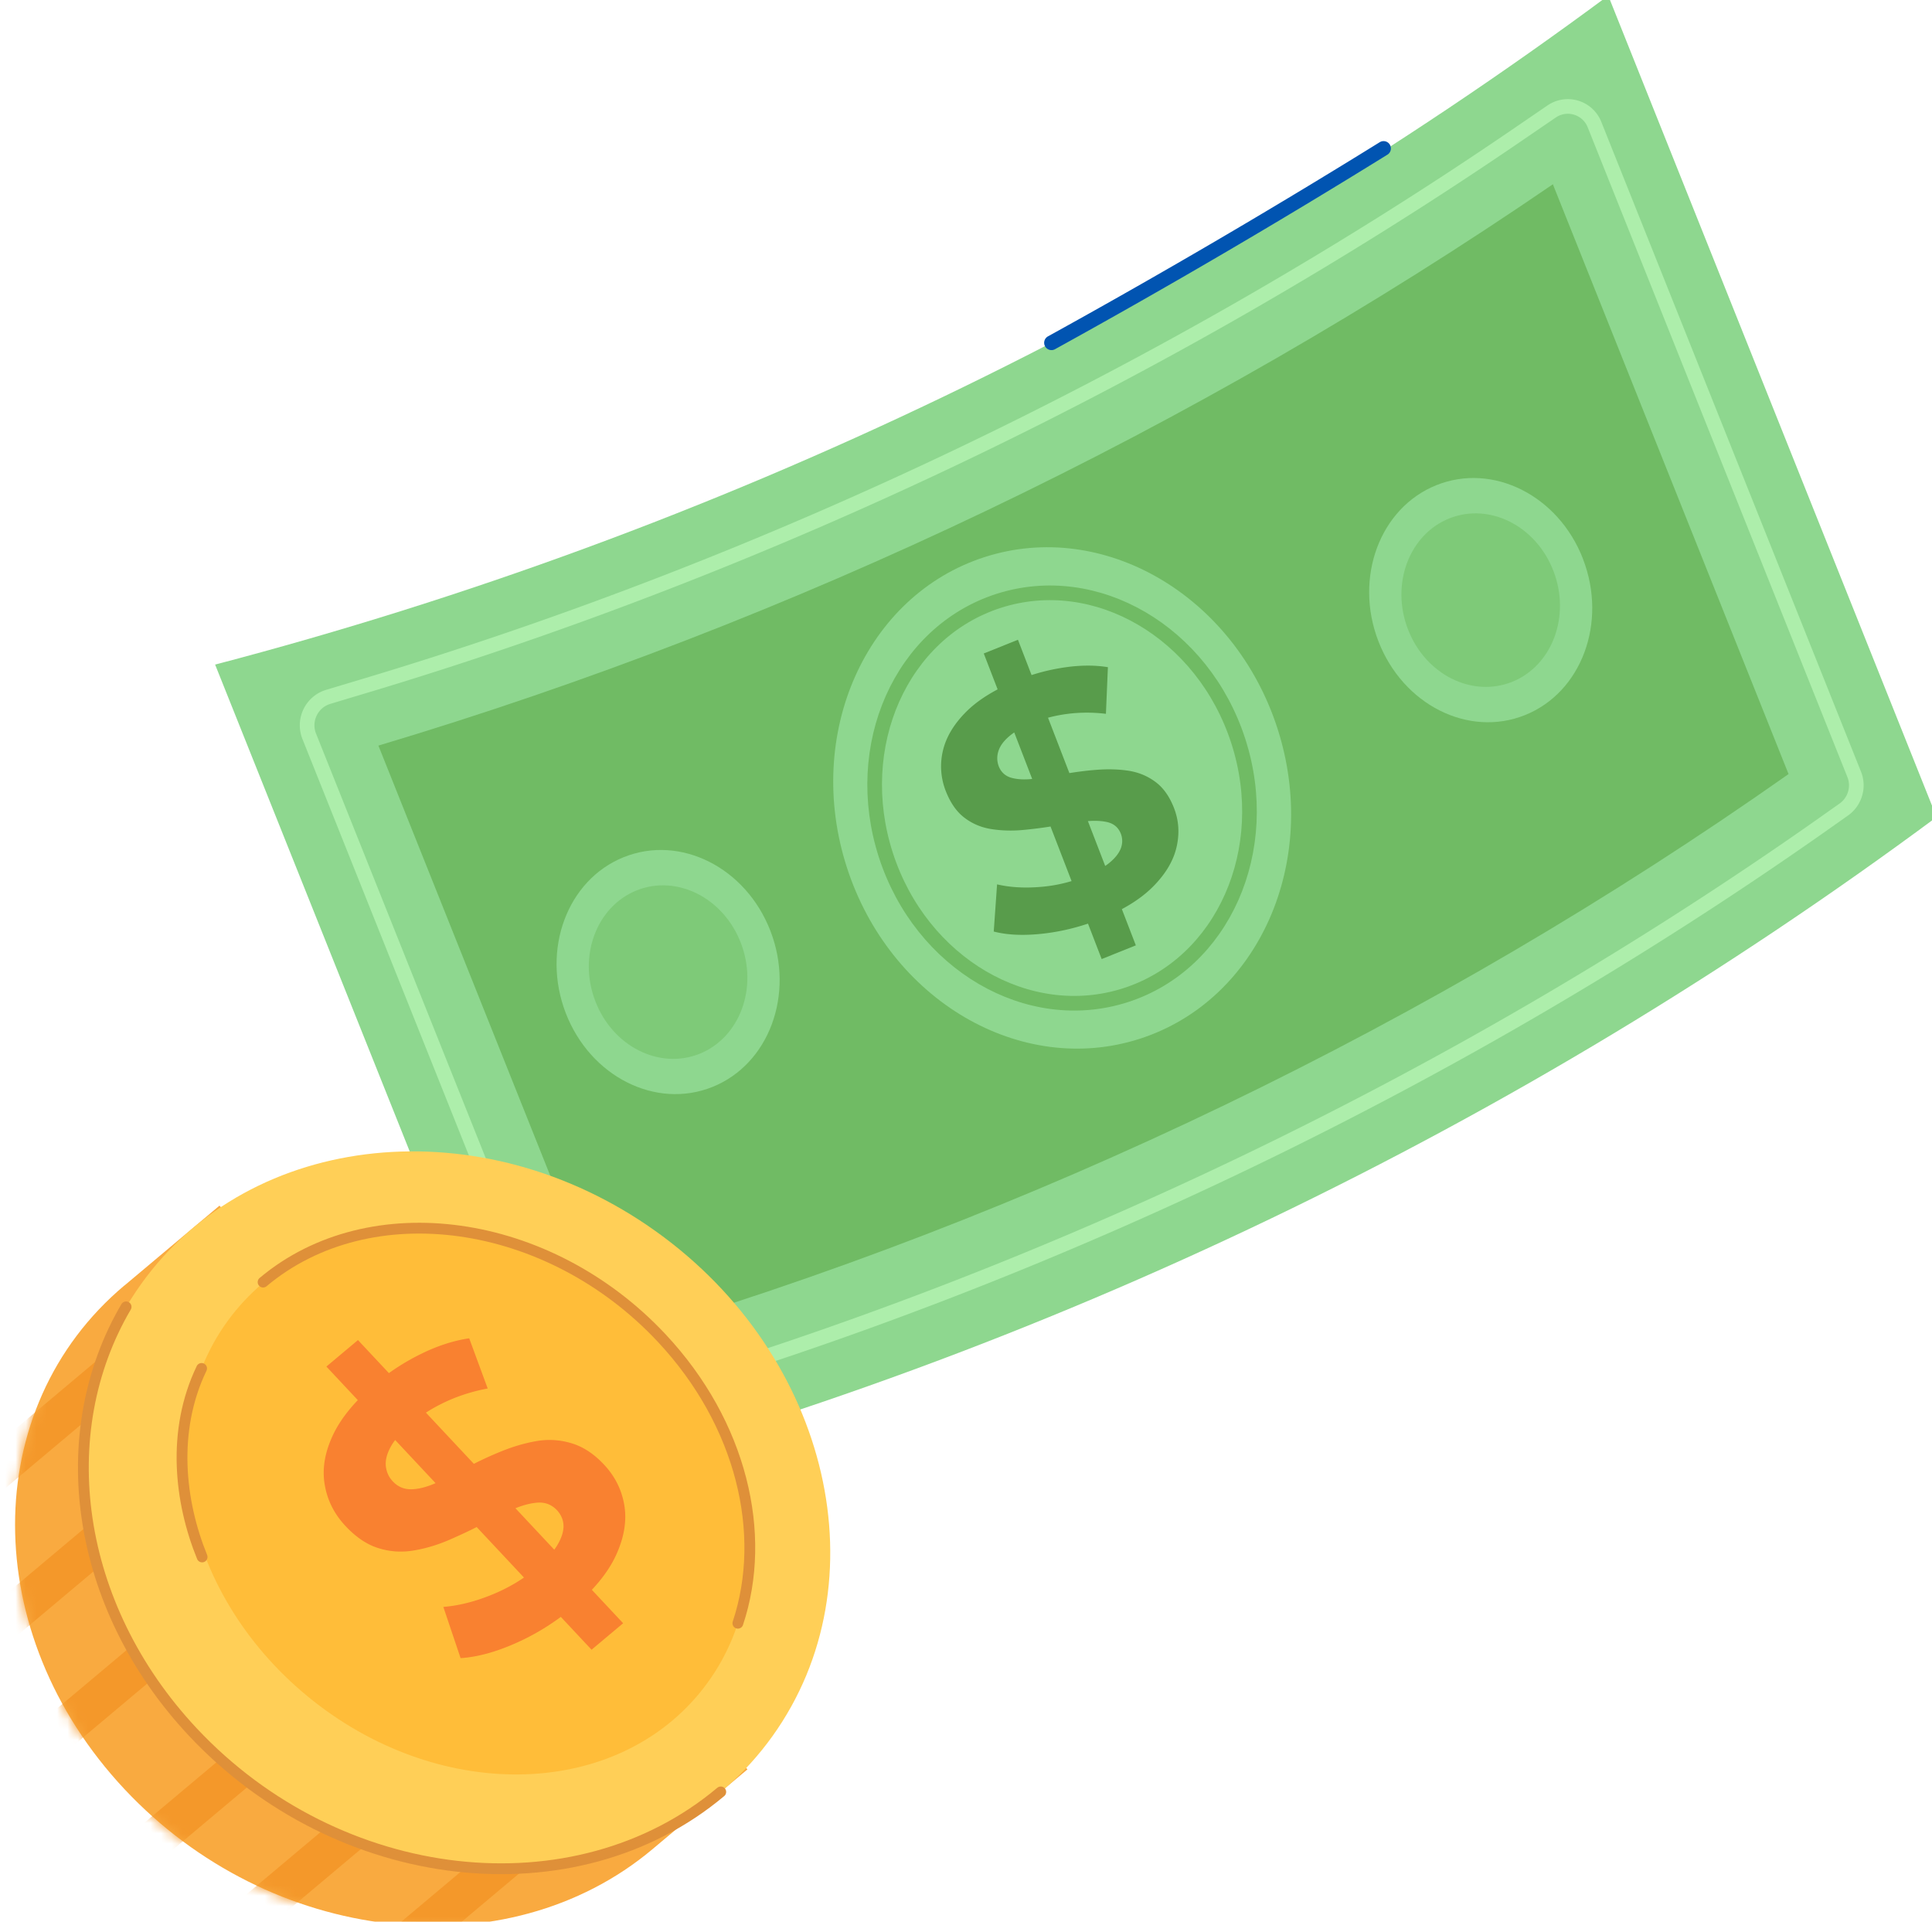
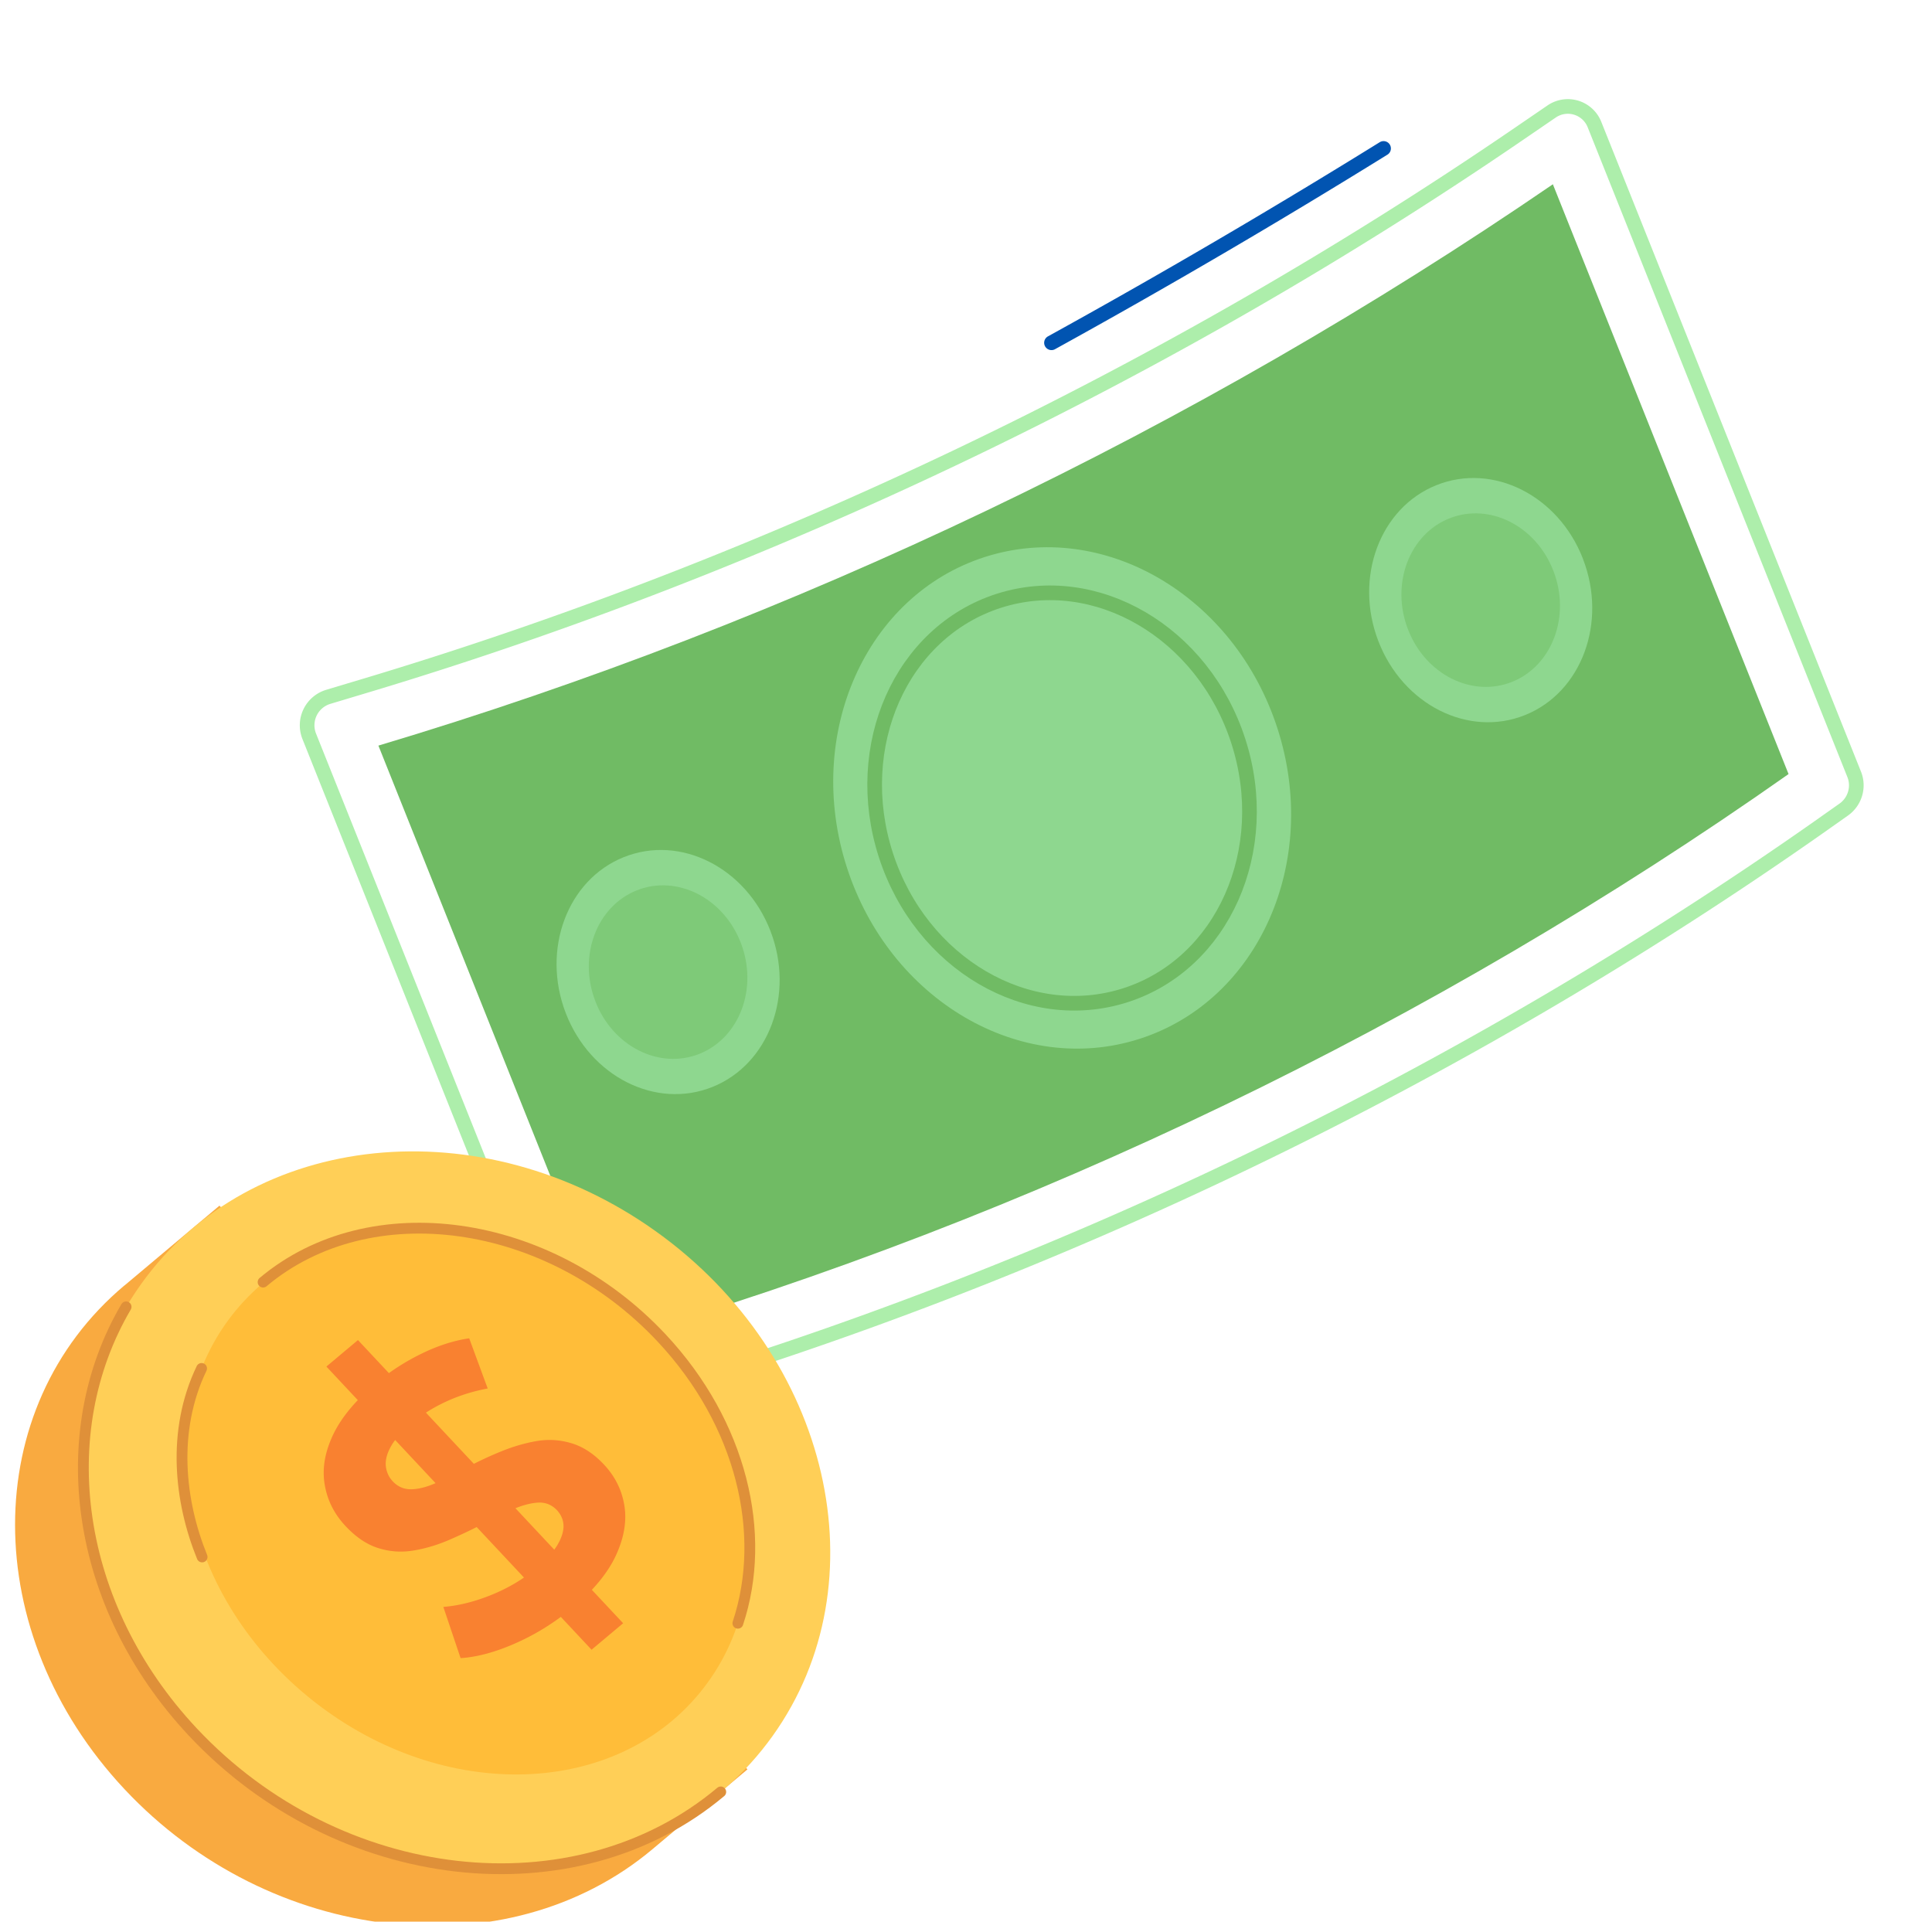
<svg xmlns="http://www.w3.org/2000/svg" width="186" height="185" viewBox="0 0 186 185" fill="none">
  <g clip-path="url(#clip0_1599_639)">
-     <path d="M20.71 63.98l31.61 79.08c48.141-12.61 93.931-34.6 134.121-64.4L154.831-.42c-40.19 29.8-85.98 51.79-134.12 64.4z" fill="#8ED78F" />
    <path d="M133.201 14.29A728.092 728.092 0 01101.23 33" stroke="#0154B1" stroke-width="1.41" stroke-linecap="round" stroke-linejoin="round" />
    <path d="M175.49 79.36c-34.58 24.35-74.22 43.45-114.65 55.25l-2.61.76a2.76 2.76 0 01-3.34-1.64L29.77 70.88a2.86 2.86 0 011.82-3.79l3.23-.97c39.08-11.68 77.62-30.1 111.45-53.26l3.1-2.12a2.76 2.76 0 014.14 1.26l25 62.55c.49 1.22.07 2.63-1.01 3.39l-2 1.41-.01.01z" stroke="#ADEEAB" stroke-width="1.41" stroke-linecap="round" stroke-linejoin="round" />
    <path d="M172.19 74.52c-34.23 24.1-72.92 42.74-112.92 54.42L36.43 71.78c39.91-11.93 78.54-30.39 113.07-54.04l22.69 56.78z" fill="#70BB64" />
    <path d="M109.734 100.003c11.449-3.692 17.383-17.064 13.254-29.869-4.128-12.804-16.756-20.192-28.204-16.501C83.335 57.324 77.4 70.697 81.53 83.501c4.128 12.805 16.756 20.193 28.204 16.502z" fill="#8ED78F" />
    <path d="M108.367 95.806c9.373-3.022 14.231-13.968 10.852-24.45-3.38-10.48-13.717-16.528-23.089-13.506-9.372 3.022-14.23 13.968-10.851 24.45 3.38 10.48 13.716 16.528 23.088 13.506z" stroke="#70BB64" stroke-width="1.41" stroke-linecap="round" stroke-linejoin="round" />
    <path d="M74.171 89.62c2.36 6.11-.14 12.84-5.58 15.02-5.44 2.19-11.76-.99-14.12-7.1-2.36-6.11.14-12.84 5.58-15.02 5.44-2.19 11.76.99 14.12 7.1z" fill="#8ED78F" />
    <path d="M71.32 90.77c1.68 4.34-.1 9.12-3.97 10.68-3.87 1.55-8.36-.71-10.03-5.05-1.68-4.34.1-9.12 3.97-10.68 3.87-1.55 8.36.71 10.03 5.05z" fill="#7ECA78" />
    <path d="M152.402 53.82c2.36 6.11-.14 12.84-5.58 15.02-5.44 2.19-11.76-.99-14.12-7.11-2.36-6.11.14-12.84 5.58-15.02 5.44-2.19 11.76.99 14.12 7.1v.01z" fill="#8ED78F" />
    <path d="M149.551 54.96c1.68 4.34-.1 9.12-3.97 10.68-3.87 1.55-8.36-.71-10.03-5.05-1.68-4.34.1-9.12 3.97-10.68 3.87-1.55 8.36.71 10.03 5.05z" fill="#7ECA78" />
-     <path d="M105.961 88.47c-1.82.73-3.67 1.2-5.53 1.41-1.86.21-3.45.14-4.76-.2l.32-4.54c1.21.28 2.57.37 4.09.25 1.51-.11 2.95-.45 4.32-1 1.04-.42 1.84-.86 2.41-1.33.56-.46.92-.93 1.1-1.4.17-.47.17-.93 0-1.39-.23-.58-.64-.95-1.25-1.11-.61-.15-1.35-.18-2.23-.08-.88.1-1.82.24-2.83.41-1.01.18-2.04.31-3.1.41-1.05.1-2.07.07-3.04-.08-.97-.15-1.84-.51-2.6-1.09-.76-.57-1.36-1.43-1.81-2.58a6.49 6.49 0 01-.28-3.85c.3-1.31 1.04-2.56 2.22-3.75 1.18-1.19 2.85-2.21 5-3.08 1.43-.58 2.91-.98 4.45-1.21 1.53-.23 2.94-.24 4.22-.03l-.19 4.49c-1.24-.15-2.45-.15-3.65 0-1.19.15-2.29.43-3.29.83-1.04.42-1.84.87-2.38 1.34-.55.47-.89.95-1.04 1.45-.15.49-.13.97.04 1.43.23.58.65.96 1.26 1.12.61.16 1.35.19 2.21.07.86-.11 1.8-.27 2.84-.45 1.03-.18 2.07-.32 3.12-.4 1.05-.08 2.05-.06 3 .08.96.14 1.83.48 2.61 1.05.78.56 1.39 1.41 1.83 2.54.48 1.23.55 2.5.24 3.81-.31 1.31-1.06 2.56-2.25 3.76-1.19 1.2-2.86 2.24-5.01 3.1l-.04.02zm.1 3.86l-11.35-29.42 3.29-1.32 11.35 29.42-3.29 1.32z" fill="#589C4B" />
    <path d="M11.99 123.75l9.14-7.68 50.83 54.27-9.14 7.68c-14.04 11.79-36.8 9.21-50.84-5.78-14.04-14.99-14.04-36.7 0-48.49h.01z" fill="#F9AA40" />
    <mask id="mask0_1599_639" style="mask-type:luminance" maskUnits="userSpaceOnUse" x="1" y="116" width="71" height="70">
      <path d="M11.99 123.75l9.14-7.68 50.83 54.27-9.14 7.68c-14.04 11.79-36.8 9.21-50.84-5.78-14.04-14.99-14.04-36.7 0-48.49h.01z" fill="#fff" />
    </mask>
    <g mask="url(#mask0_1599_639)">
-       <path d="M-9.152 146.5l29.46-24.75 2.56 2.74-29.46 24.75-2.56-2.74zm3.55 17.05l29.46-24.75-2.56-2.74-29.46 24.75 2.56 2.74zm.99 14.31l29.46-24.75-2.56-2.74-29.46 24.75 2.56 2.74zm39.25 15.39l29.46-24.75-2.56-2.74-29.46 24.75 2.56 2.74zm-14.89-2.64l29.46-24.75-2.56-2.74-29.46 24.74 2.56 2.74v.01zm-14.89-2.64l29.46-24.75-2.56-2.74-29.46 24.75 2.56 2.74z" fill="#F4982A" />
-     </g>
+       </g>
    <path d="M74.374 167.133c10.6-14.806 5.585-36.551-11.2-48.568-16.786-12.018-38.987-9.758-49.587 5.048-10.6 14.806-5.585 36.55 11.201 48.568 16.786 12.017 38.987 9.757 49.586-5.048z" fill="#FFCF57" />
    <path d="M12.14 125.811c-7.13 12.13-4.99 28.739 6.41 40.919 14.04 14.99 36.8 17.57 50.84 5.78" stroke="#DF9039" stroke-width="1.04" stroke-linecap="round" stroke-linejoin="round" />
-     <path d="M67.358 162.982c8.509-10.336 5.402-26.949-6.938-37.107-12.34-10.158-29.24-10.014-37.749.322-8.508 10.336-5.402 26.95 6.938 37.108 12.34 10.157 29.241 10.013 37.75-.323z" fill="#FFBD39" />
+     <path d="M67.358 162.982c8.509-10.336 5.402-26.949-6.938-37.107-12.34-10.158-29.24-10.014-37.749.322-8.508 10.336-5.402 26.95 6.938 37.108 12.34 10.157 29.241 10.013 37.75-.323" fill="#FFBD39" />
    <path d="M71.038 156.27c2.86-8.59.37-19.23-7.34-27.46-10.89-11.63-28.07-14.03-38.37-5.38" stroke="#DF9039" stroke-width="1.04" stroke-linecap="round" stroke-linejoin="round" />
    <path d="M55.132 154.76c-1.68 1.41-3.5 2.55-5.46 3.42-1.96.87-3.74 1.35-5.33 1.45l-1.66-4.93c1.46-.12 3-.5 4.61-1.15 1.61-.65 3.05-1.5 4.31-2.56.96-.81 1.65-1.56 2.06-2.25.41-.69.6-1.31.59-1.87-.02-.55-.23-1.04-.62-1.47-.51-.54-1.13-.79-1.87-.74-.74.05-1.57.28-2.49.69-.92.41-1.9.89-2.93 1.43-1.03.54-2.11 1.04-3.22 1.52-1.12.47-2.24.8-3.38.98-1.14.18-2.25.1-3.34-.25-1.09-.34-2.14-1.05-3.13-2.11-1.09-1.16-1.76-2.49-2.01-3.99-.26-1.5 0-3.08.78-4.75s2.16-3.34 4.14-5.01a21.33 21.33 0 014.36-2.83c1.58-.78 3.13-1.28 4.63-1.5l1.78 4.83c-1.43.27-2.77.69-4.02 1.27-1.25.58-2.33 1.26-3.25 2.03-.96.81-1.64 1.56-2.03 2.25-.39.69-.56 1.32-.51 1.9.06.57.28 1.08.68 1.5.51.54 1.14.79 1.89.75.75-.04 1.57-.27 2.46-.7.89-.42 1.87-.91 2.92-1.47a34.26 34.26 0 013.25-1.51c1.12-.45 2.23-.77 3.34-.96 1.11-.19 2.22-.12 3.33.21 1.11.33 2.16 1.01 3.14 2.06 1.07 1.14 1.72 2.46 1.96 3.95.24 1.49-.03 3.09-.81 4.78-.78 1.69-2.16 3.37-4.15 5.04l-.02-.01zm1.82 4.06l-25.53-27.26 3.04-2.55 25.53 27.26-3.04 2.55z" fill="#F98130" />
    <path d="M19.408 131.74c-2.89 6.01-2.12 12.82.05 18.15" stroke="#DF9039" stroke-width="1.04" stroke-linecap="round" stroke-linejoin="round" />
  </g>
  <defs>
    <clipPath id="clip0_1599_639">
      <path fill="#fff" d="M0 0h186v185H0z" />
    </clipPath>
  </defs>
</svg>